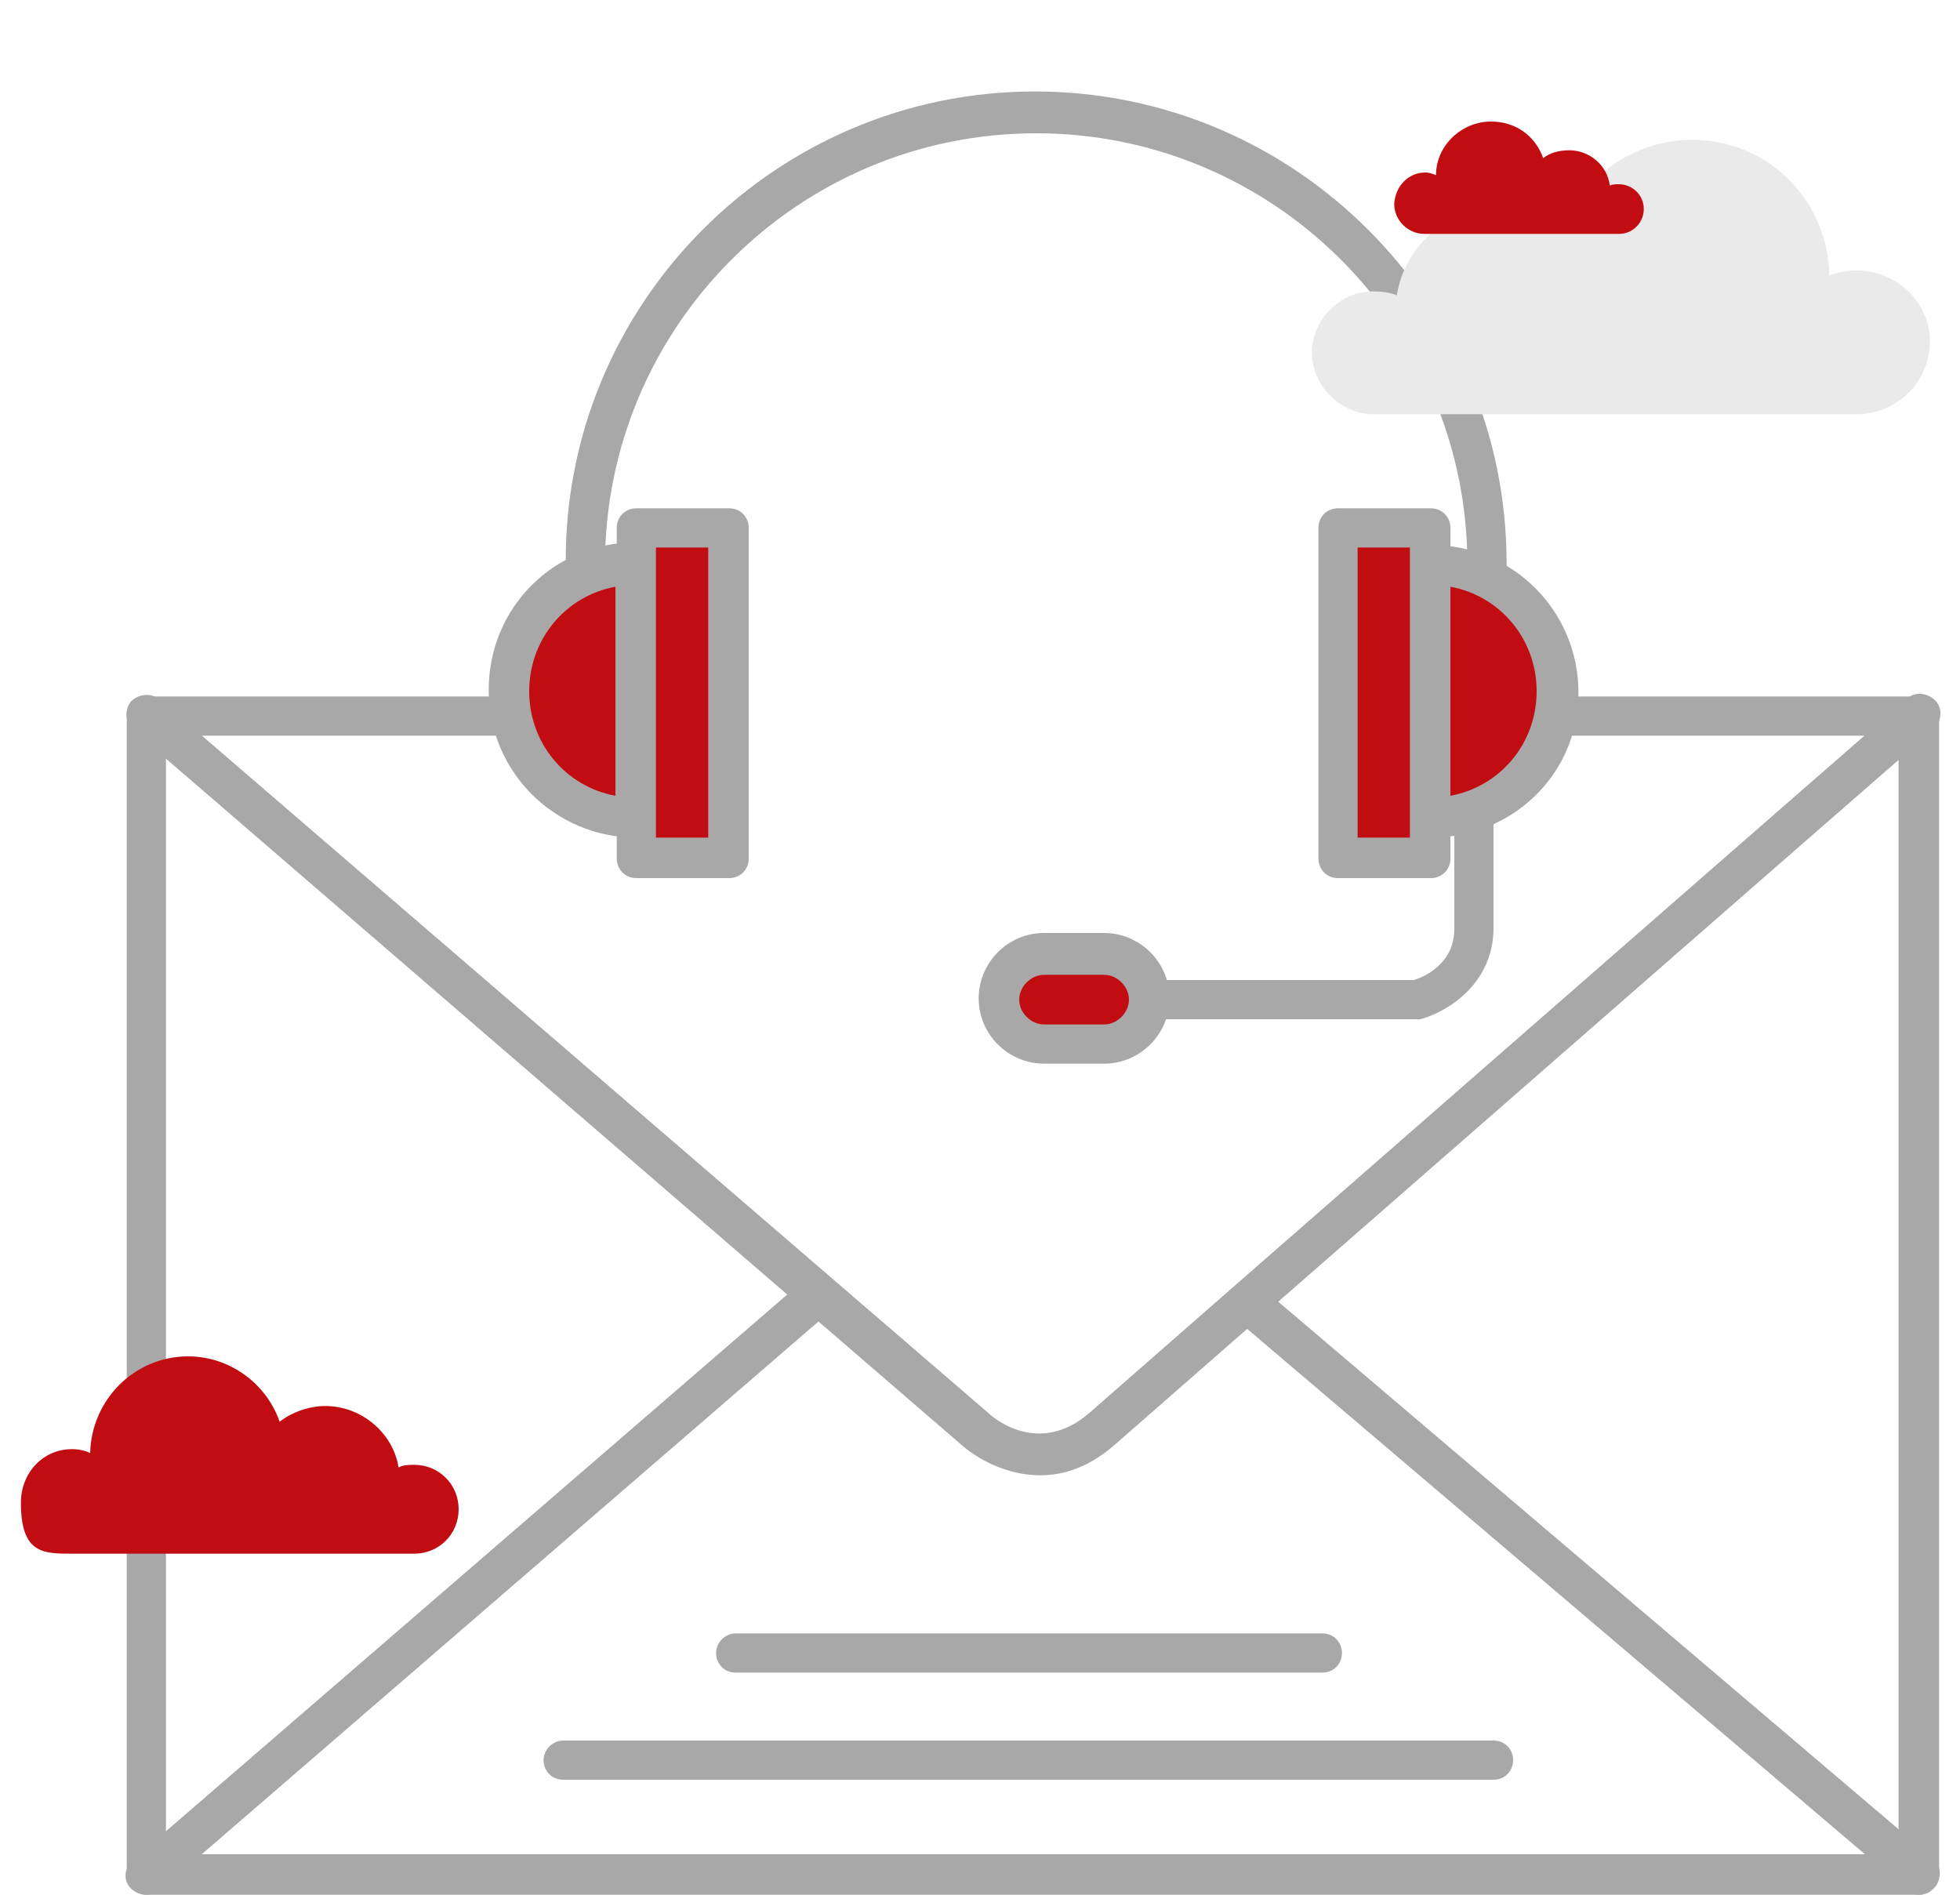
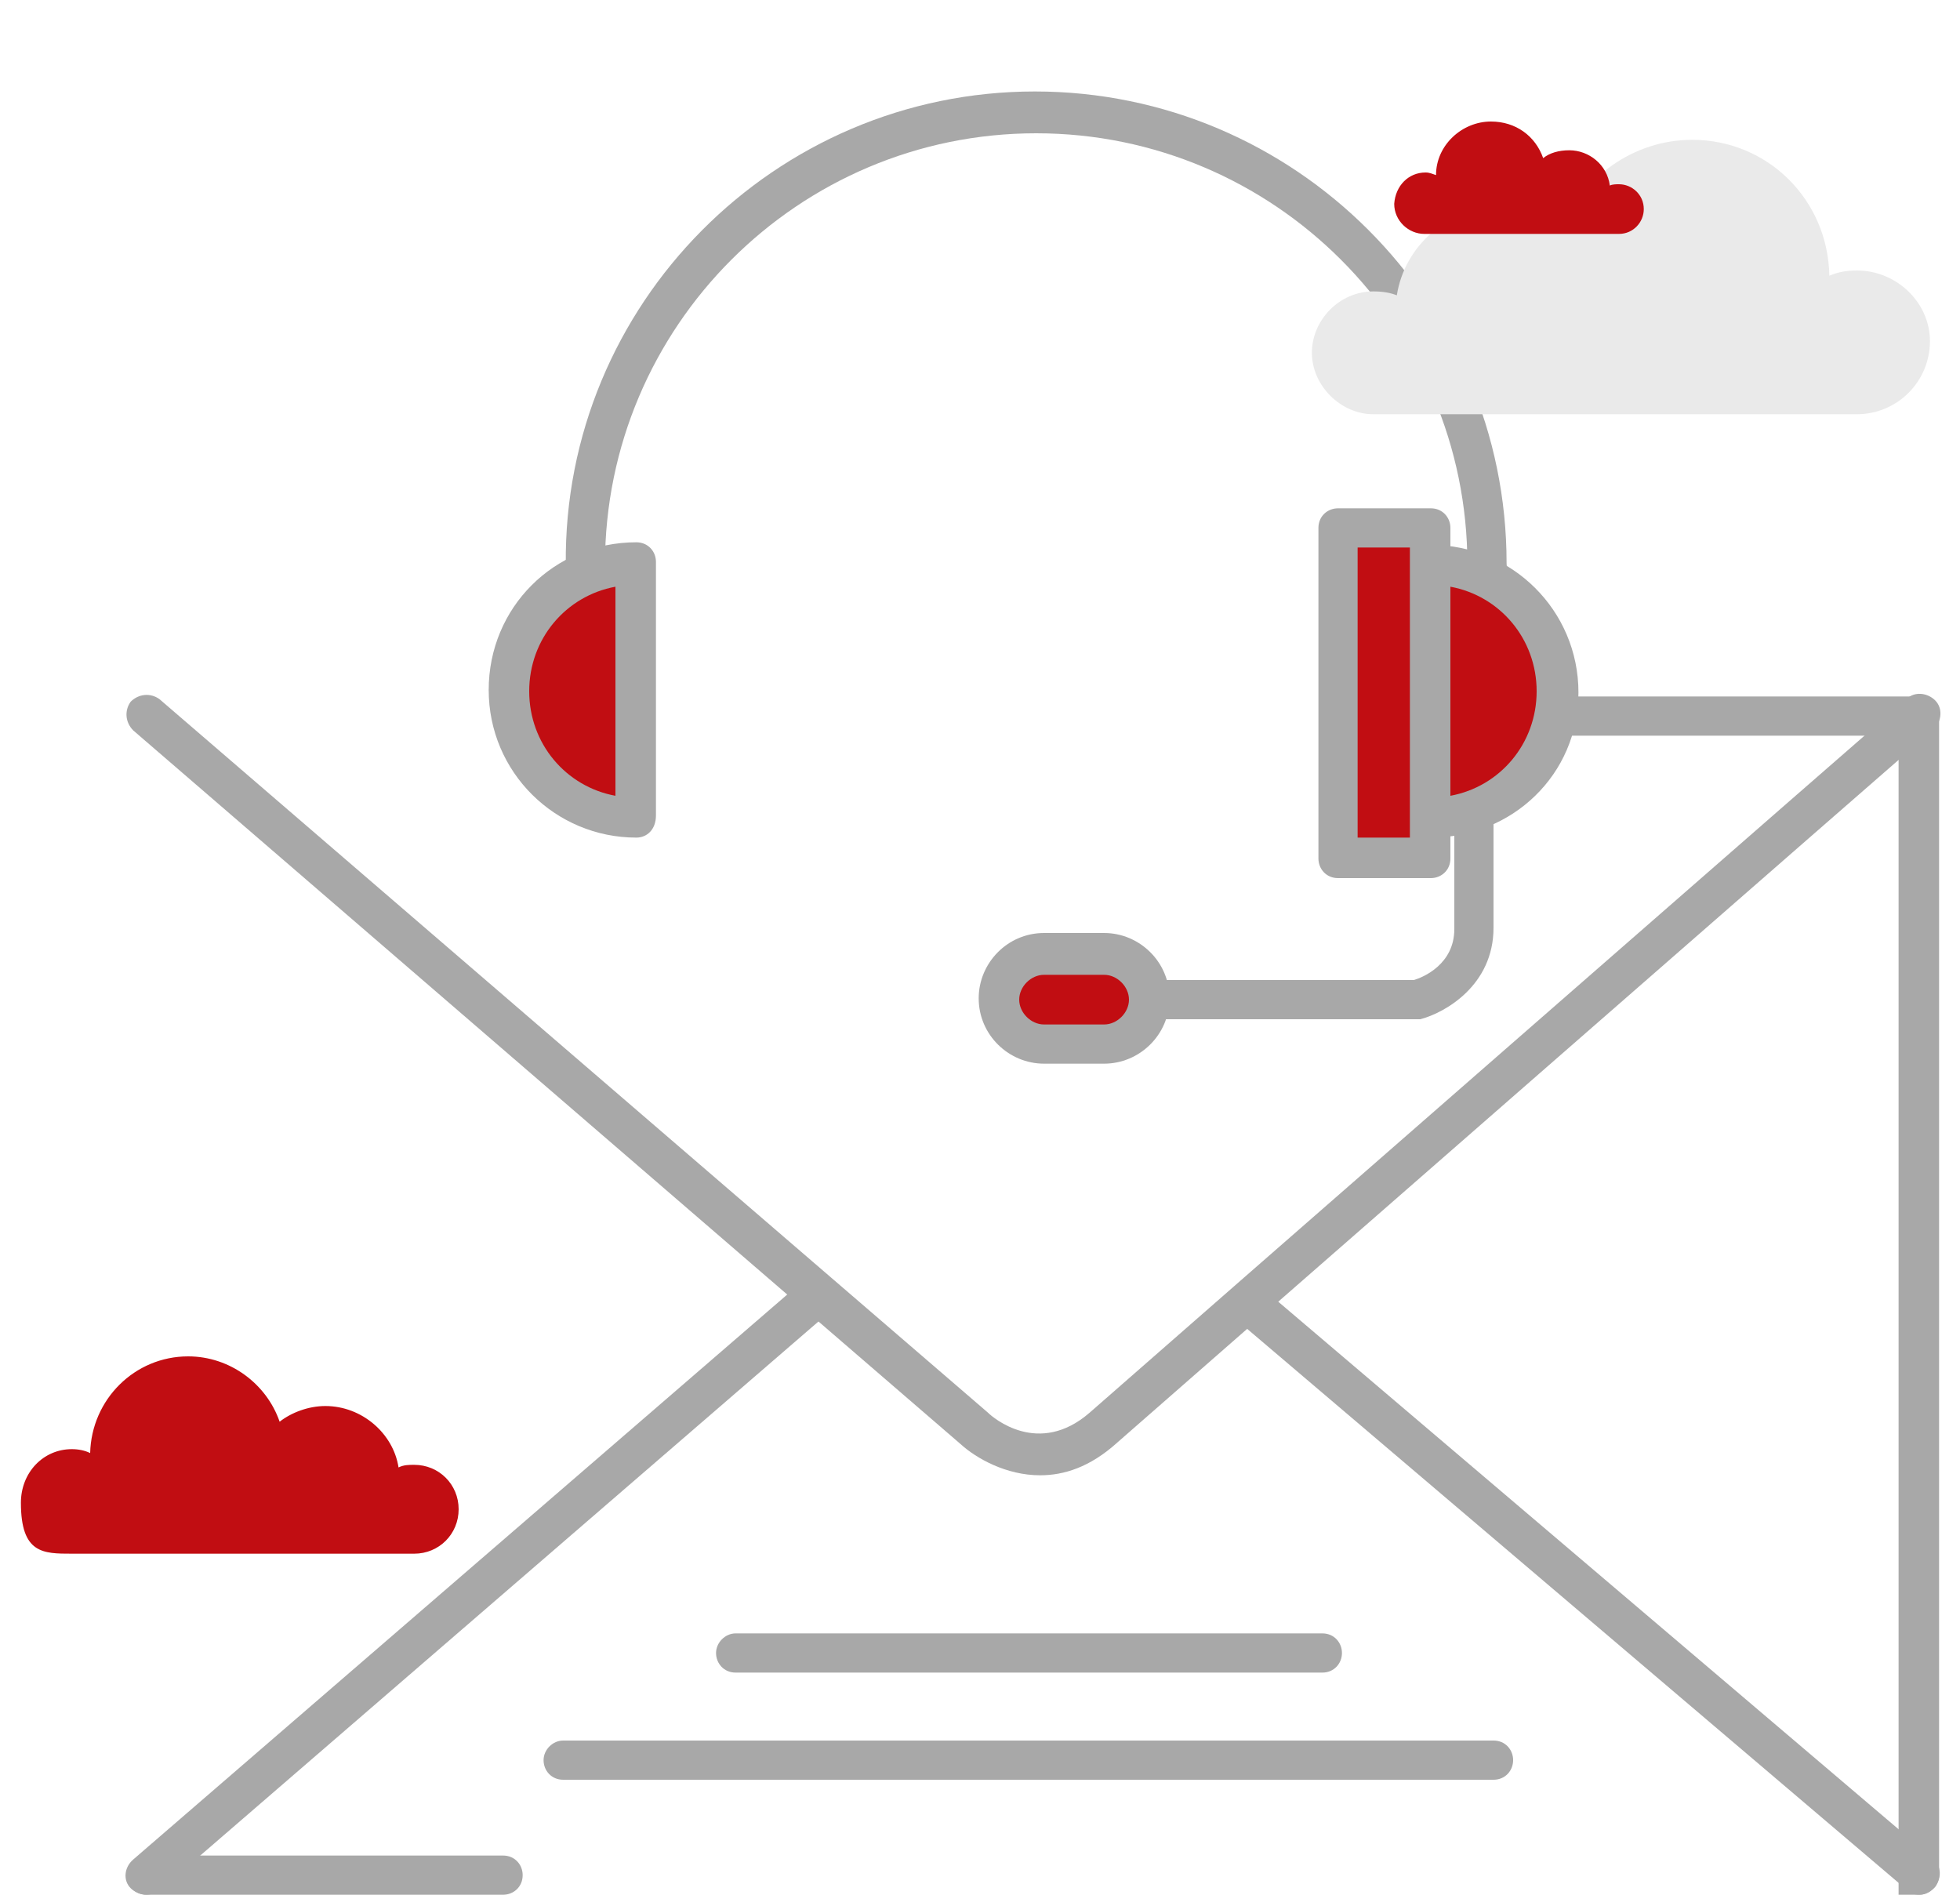
<svg xmlns="http://www.w3.org/2000/svg" version="1.1" id="Layer_1" x="0px" y="0px" viewBox="0 0 150 145" style="enable-background:new 0 0 150 145;" xml:space="preserve" width="150px" height="145px">
  <style type="text/css">
	.st0{fill:#A8A8A8;}
	.st1{fill:#C10D12;}
	.st2{fill:#EAEAEA;}
</style>
  <g>
    <g>
      <g>
-         <path class="st0" d="M146.9,145H11.2c-0.9,0-1.5-0.7-1.5-1.5V54.8c0-0.9,0.7-1.5,1.5-1.5h27.3c0.9,0,1.5,0.7,1.5,1.5     c0,0.9-0.7,1.5-1.5,1.5H12.7v85.6h132.6V56.3h-25.7c-0.9,0-1.5-0.7-1.5-1.5c0-0.9,0.7-1.5,1.5-1.5h27.3c0.9,0,1.5,0.7,1.5,1.5     v88.7C148.4,144.3,147.7,145,146.9,145z" />
+         <path class="st0" d="M146.9,145H11.2c-0.9,0-1.5-0.7-1.5-1.5c0-0.9,0.7-1.5,1.5-1.5h27.3c0.9,0,1.5,0.7,1.5,1.5     c0,0.9-0.7,1.5-1.5,1.5H12.7v85.6h132.6V56.3h-25.7c-0.9,0-1.5-0.7-1.5-1.5c0-0.9,0.7-1.5,1.5-1.5h27.3c0.9,0,1.5,0.7,1.5,1.5     v88.7C148.4,144.3,147.7,145,146.9,145z" />
      </g>
      <g>
        <path class="st0" d="M79.6,112.9c-2.6,0-4.9-1.3-6.1-2.4L10.2,55.9c-0.6-0.6-0.7-1.5-0.2-2.2c0.6-0.6,1.5-0.7,2.2-0.2l63.4,54.6     c0.4,0.4,3.9,3.4,7.8,0c5-4.4,61.9-54.1,62.5-54.6c0.6-0.6,1.6-0.5,2.2,0.1c0.6,0.6,0.5,1.6-0.1,2.2     c-0.6,0.5-57.5,50.2-62.5,54.6C83.4,112.3,81.4,112.9,79.6,112.9z" />
      </g>
      <g>
        <path class="st0" d="M11.2,145c-0.4,0-0.9-0.2-1.2-0.5c-0.6-0.6-0.5-1.6,0.2-2.2l51.4-44.4c0.6-0.6,1.6-0.5,2.2,0.2     c0.6,0.6,0.5,1.6-0.2,2.2l-51.4,44.4C11.9,144.9,11.5,145,11.2,145z" />
      </g>
      <g>
        <path class="st0" d="M146.9,145c-0.4,0-0.7-0.1-1-0.4l-50.8-43.2c-0.7-0.6-0.7-1.5-0.2-2.2c0.6-0.7,1.5-0.7,2.2-0.2l50.8,43.2     c0.7,0.6,0.7,1.5,0.2,2.2C147.7,144.8,147.3,145,146.9,145z" />
      </g>
      <g>
        <path class="st0" d="M114.3,136.2H43.1c-0.9,0-1.5-0.7-1.5-1.5s0.7-1.5,1.5-1.5h71.2c0.9,0,1.5,0.7,1.5,1.5     S115.2,136.2,114.3,136.2z" />
      </g>
      <g>
        <path class="st0" d="M101.2,128H56.3c-0.9,0-1.5-0.7-1.5-1.5s0.7-1.5,1.5-1.5h44.9c0.9,0,1.5,0.7,1.5,1.5S102.1,128,101.2,128z" />
      </g>
      <g>
        <path class="st1" d="M109.5,43.2c5.4,0,9.7,4.3,9.7,9.7s-4.3,9.7-9.7,9.7V43.2z" />
        <path class="st0" d="M109.5,64.1c-0.9,0-1.5-0.7-1.5-1.5V43.2c0-0.9,0.7-1.5,1.5-1.5c6.2,0,11.3,5,11.3,11.3     S115.7,64.1,109.5,64.1z M111,44.9v16c3.8-0.7,6.6-4,6.6-8S114.8,45.6,111,44.9z" />
      </g>
      <g>
        <rect x="102.4" y="40.4" class="st1" width="7.1" height="25.3" />
        <path class="st0" d="M109.5,67.2h-7.1c-0.9,0-1.5-0.7-1.5-1.5V40.4c0-0.9,0.7-1.5,1.5-1.5h7.1c0.9,0,1.5,0.7,1.5,1.5v25.3     C111,66.6,110.3,67.2,109.5,67.2z M103.9,64.1h4V41.9h-4V64.1z" />
      </g>
      <g>
        <path class="st1" d="M48.7,43.2c-5.4,0-9.7,4.3-9.7,9.7s4.3,9.7,9.7,9.7V43.2z" />
        <path class="st0" d="M48.7,64.1c-6.2,0-11.3-5-11.3-11.3s5-11.3,11.3-11.3c0.9,0,1.5,0.7,1.5,1.5v19.4     C50.2,63.5,49.5,64.1,48.7,64.1z M47.1,44.9c-3.8,0.7-6.6,4-6.6,8s2.8,7.3,6.6,8V44.9z" />
      </g>
      <g>
-         <rect x="48.7" y="40.4" class="st1" width="7.1" height="25.3" />
-         <path class="st0" d="M55.8,67.2h-7.1c-0.9,0-1.5-0.7-1.5-1.5V40.4c0-0.9,0.7-1.5,1.5-1.5h7.1c0.9,0,1.5,0.7,1.5,1.5v25.3     C57.3,66.6,56.6,67.2,55.8,67.2z M50.2,64.1h4V41.9h-4V64.1z" />
-       </g>
+         </g>
      <g>
        <path class="st1" d="M87.9,76.4c0,1.9-1.5,3.4-3.4,3.4h-4.6c-1.9,0-3.4-1.5-3.4-3.4l0,0c0-1.9,1.5-3.4,3.4-3.4h4.6     C86.4,73,87.9,74.6,87.9,76.4L87.9,76.4z" />
        <path class="st0" d="M84.5,81.4h-4.6c-2.7,0-5-2.2-5-5c0-2.7,2.2-5,5-5h4.6c2.7,0,5,2.2,5,5C89.5,79.2,87.2,81.4,84.5,81.4z      M79.9,74.6c-1,0-1.9,0.9-1.9,1.9c0,1,0.9,1.9,1.9,1.9h4.6c1,0,1.9-0.9,1.9-1.9c0-1-0.9-1.9-1.9-1.9H79.9z" />
      </g>
      <g>
        <path class="st0" d="M108.5,78H87.9c-0.9,0-1.5-0.7-1.5-1.5c0-0.9,0.7-1.5,1.5-1.5h20.3c0.7-0.2,3.1-1.2,3.1-3.9v-9.1     c0-0.9,0.7-1.5,1.5-1.5c0.9,0,1.5,0.7,1.5,1.5V71c0,4.4-3.7,6.5-5.6,7C108.7,78,108.6,78,108.5,78z" />
      </g>
      <g>
        <path class="st0" d="M113.8,44.7c-0.9,0-1.5-0.7-1.5-1.5c0-18.2-14.8-33-33-33c-18.2,0-33,14.8-33,33c0,0.9-0.7,1.5-1.5,1.5     s-1.5-0.7-1.5-1.5C43.1,23.3,59.3,7,79.2,7s36.1,16.2,36.1,36.1C115.4,44,114.7,44.7,113.8,44.7z" />
      </g>
    </g>
    <g>
      <g>
        <path class="st2" d="M142.1,20.7c-0.7,0-1.4,0.1-2.1,0.4c-0.1-5.8-4.7-10.4-10.5-10.4c-4.5,0-8.5,2.9-9.9,6.9     c-1.3-1-3-1.7-4.9-1.7c-3.9,0-7.2,2.9-7.8,6.7c-0.5-0.2-1.1-0.3-1.8-0.3c-2.6,0-4.7,2.2-4.7,4.7s2.2,4.7,4.7,4.7h37     c3.1,0,5.6-2.5,5.6-5.6C147.7,23.2,145.2,20.7,142.1,20.7z" />
      </g>
      <g>
        <path class="st1" d="M109.1,13.2c0.3,0,0.5,0.1,0.8,0.2c0-2.3,2-4.1,4.2-4.1c1.9,0,3.4,1.1,4,2.8c0.5-0.4,1.2-0.6,2-0.6     c1.5,0,2.9,1.1,3.1,2.7c0.2-0.1,0.5-0.1,0.7-0.1c1,0,1.9,0.8,1.9,1.9c0,1-0.8,1.9-1.9,1.9h-14.9c-1.2,0-2.3-1-2.3-2.3     C106.8,14.2,107.8,13.2,109.1,13.2z" />
      </g>
    </g>
    <g>
      <path class="st1" d="M5.5,110.9c0.5,0,1,0.1,1.4,0.3c0.1-4.1,3.4-7.4,7.5-7.4c3.2,0,6,2.1,7,5c0.9-0.7,2.2-1.2,3.5-1.2    c2.8,0,5.2,2.1,5.6,4.7c0.4-0.2,0.8-0.2,1.2-0.2c1.9,0,3.4,1.5,3.4,3.4s-1.5,3.4-3.4,3.4H5.5c-2.2,0-3.9,0-3.9-3.9    C1.6,112.7,3.3,110.9,5.5,110.9z" />
    </g>
  </g>
</svg>